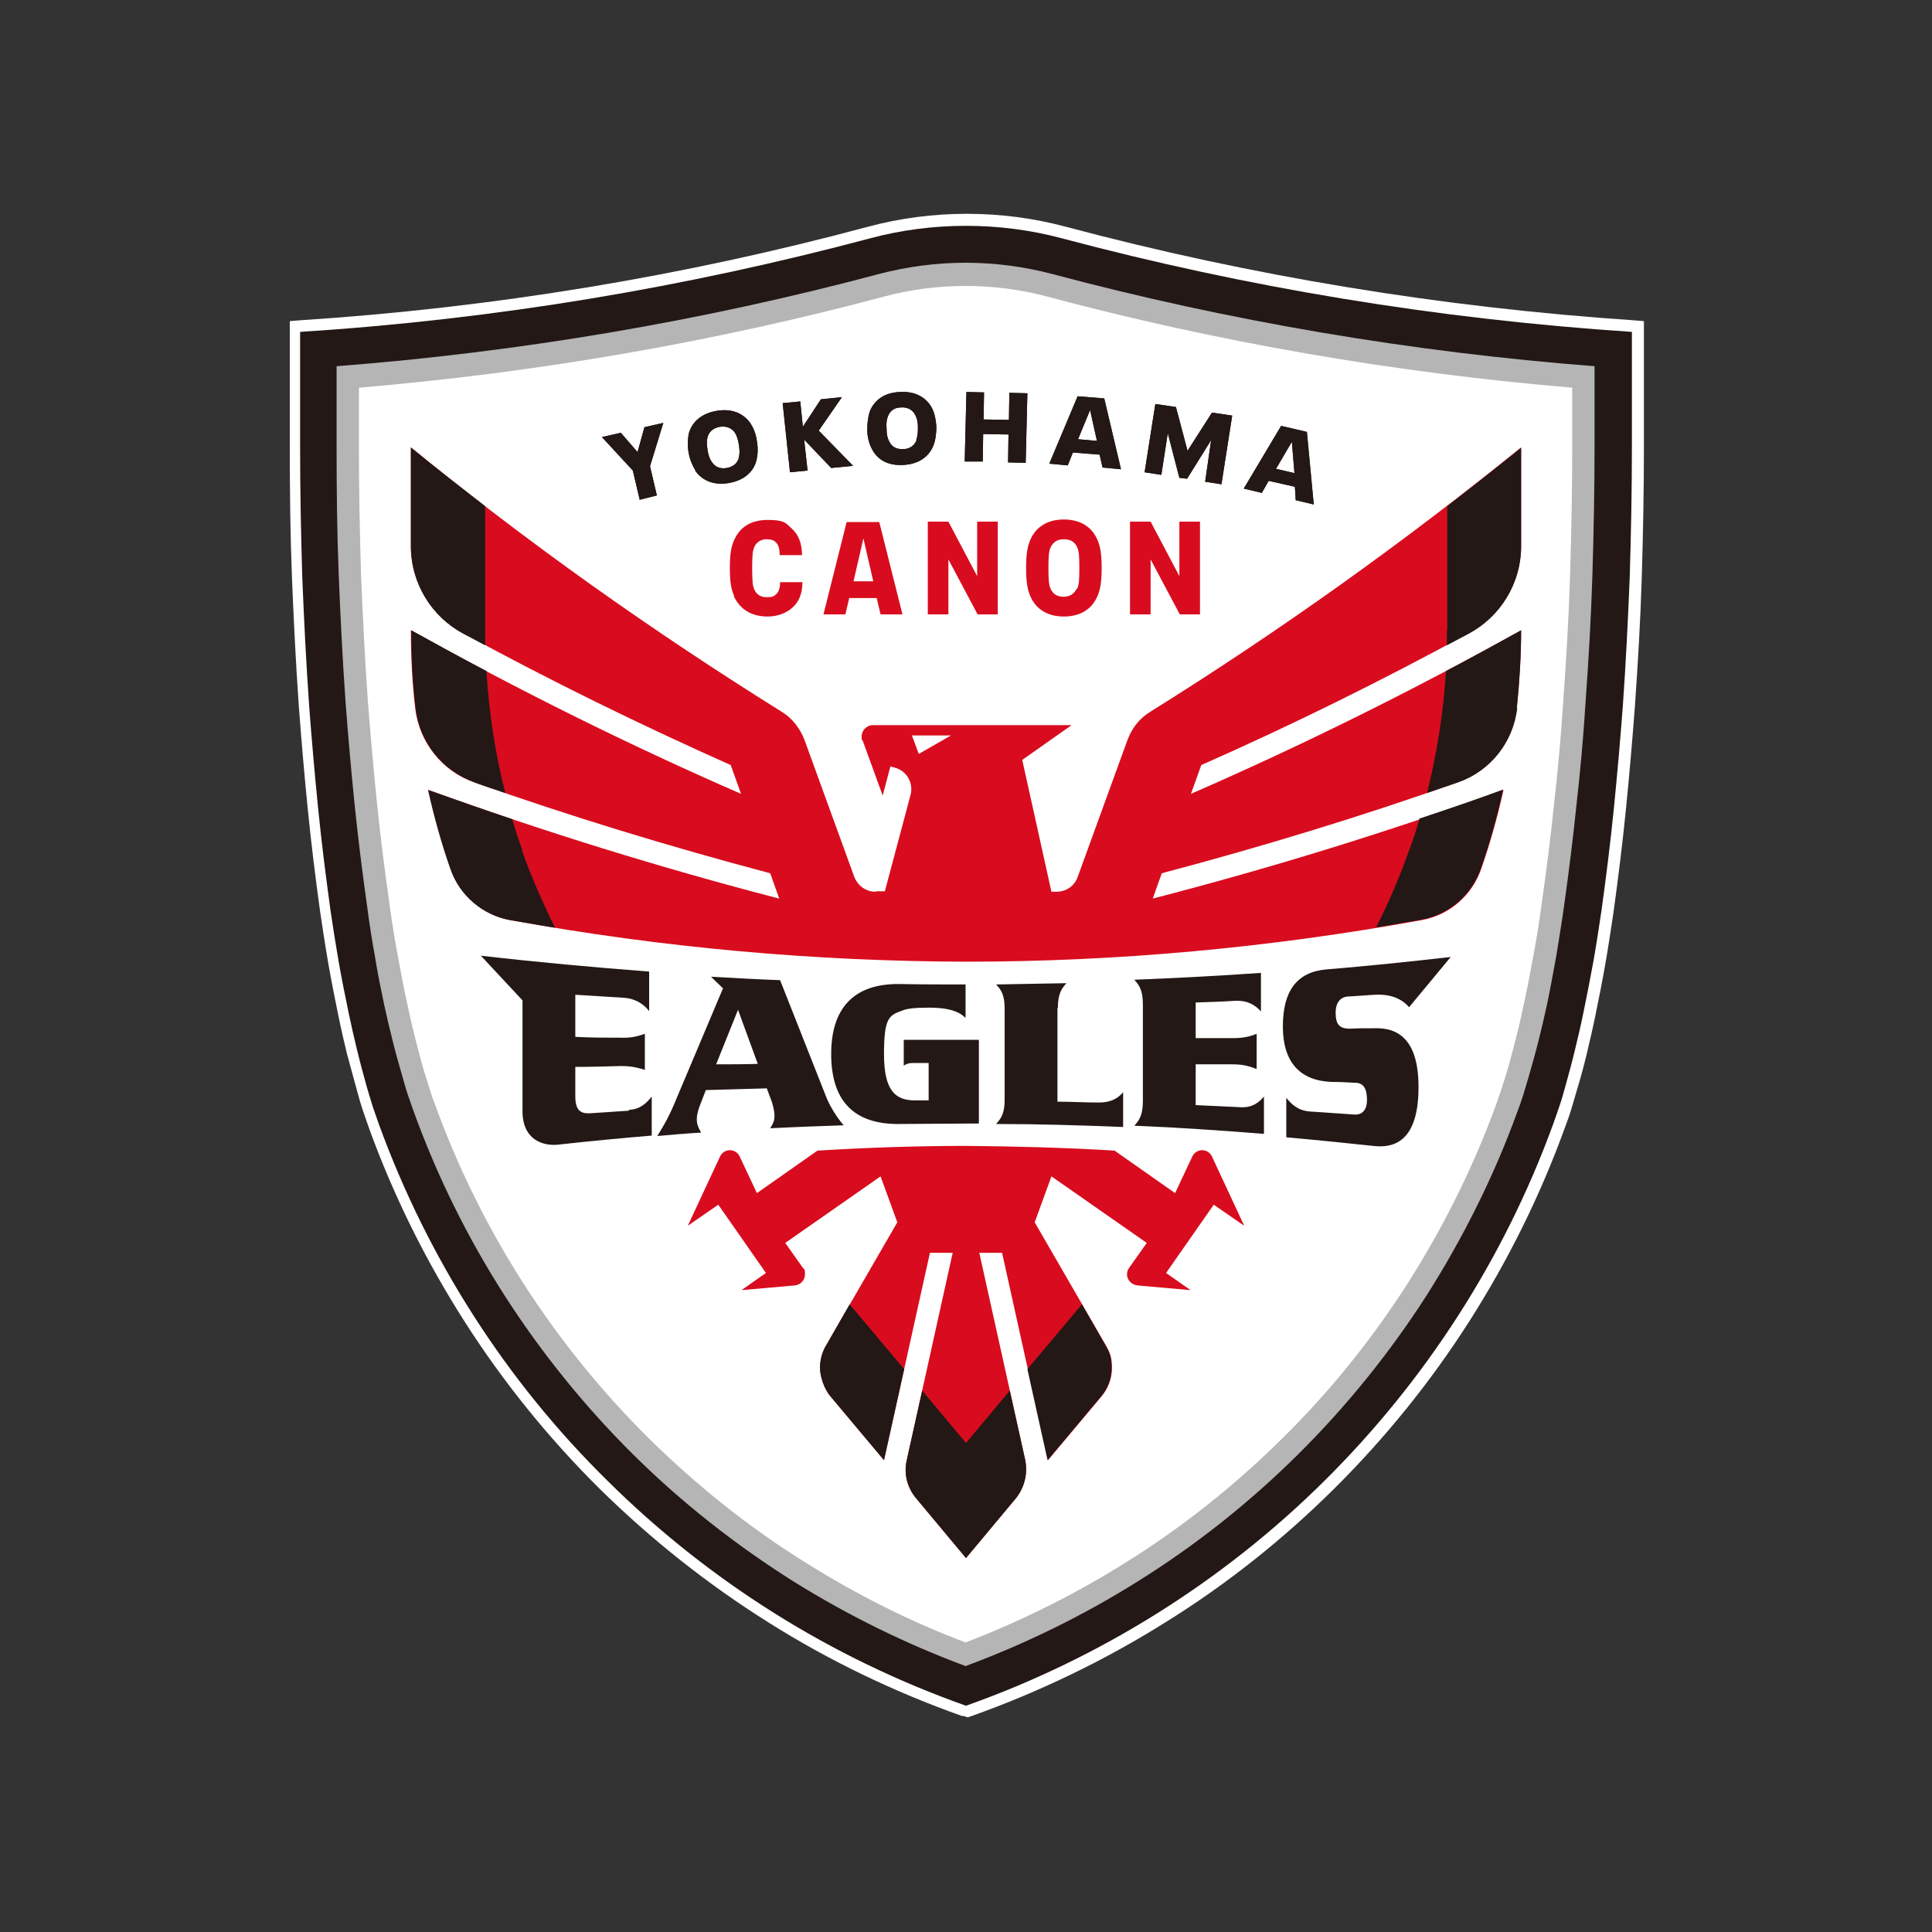
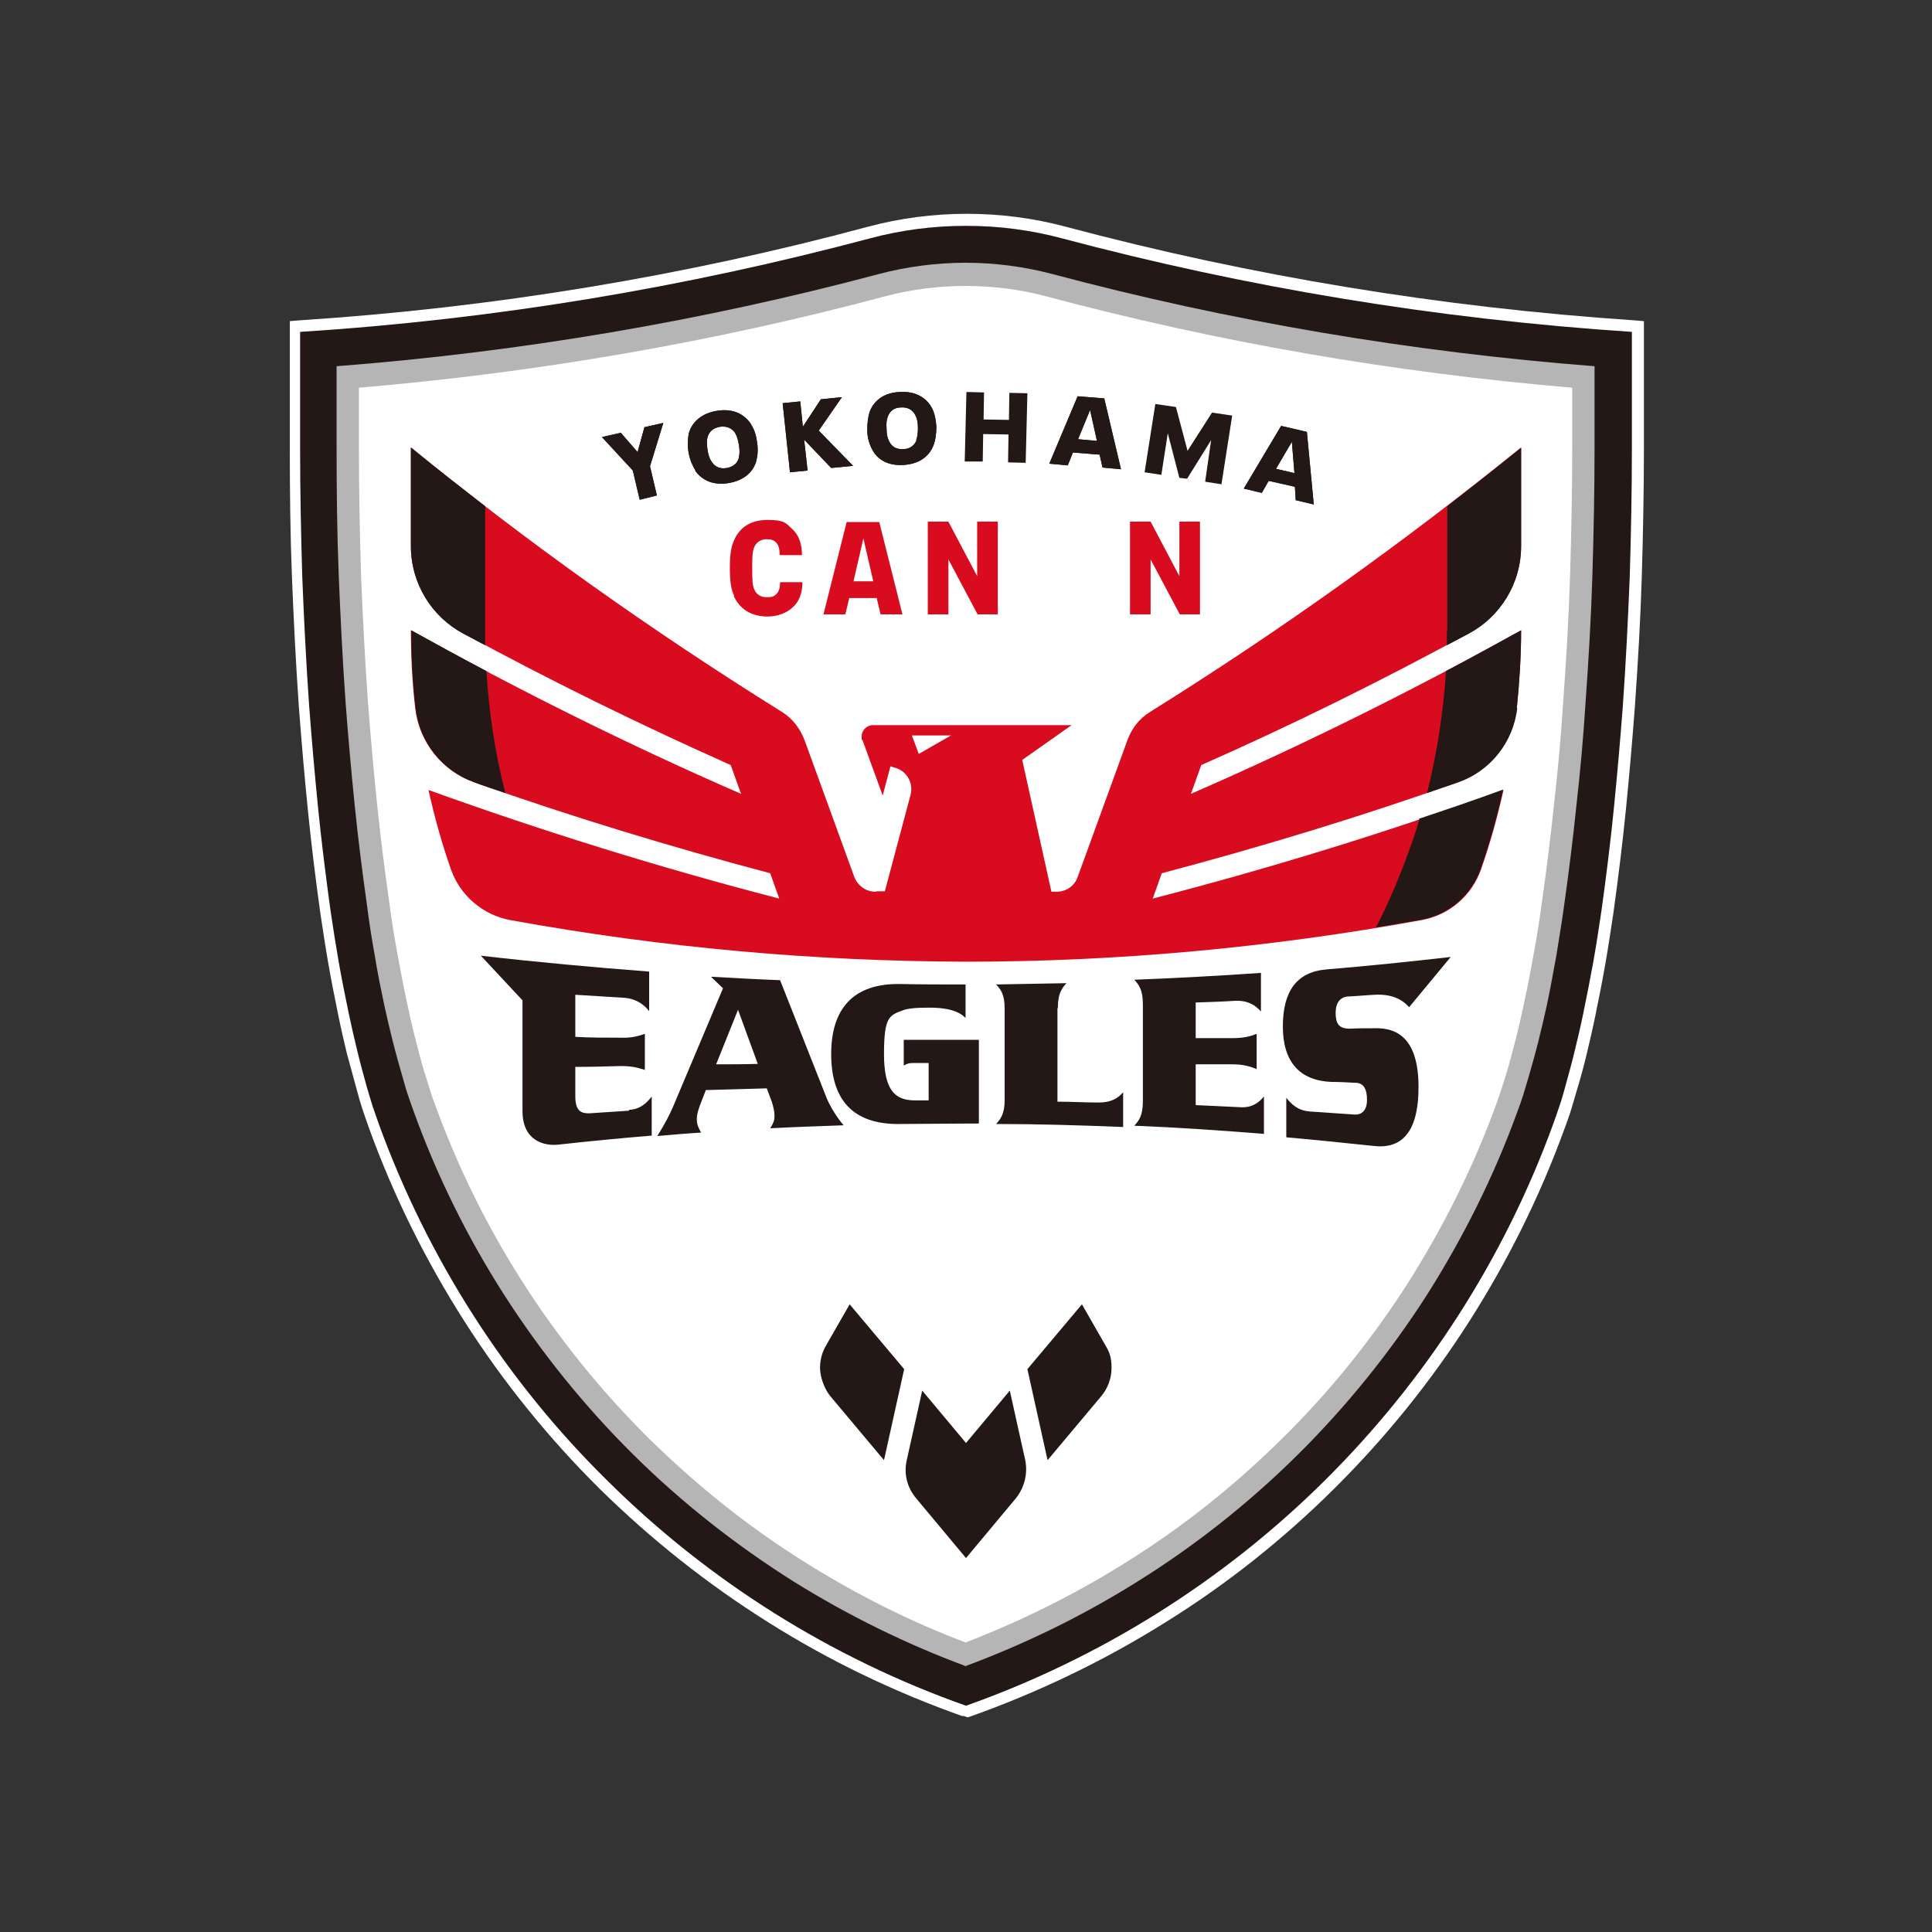
<svg xmlns="http://www.w3.org/2000/svg" version="1.1" viewBox="0 0 450 450">
  <rect x="0" y="0" width="450" height="450" fill="#333333" stroke="none" />
  <defs>
    <style>
      .cls-1 {
        fill: #b5b5b6;
      }

      .cls-2 {
        fill: #d80c1e;
      }

      .cls-3 {
        fill: #231815;
      }

      .cls-4 {
        fill: #fff;
      }

      .cls-5 {
        fill: none;
      }
    </style>
  </defs>
  <g>
    <g id="emblem_x5F_eagles">
      <rect class="cls-5" width="450" height="450" />
      <g>
        <path class="cls-4" d="M224.1,399.7c-15.8-5.6-31-12.9-45.1-21.8-14.2-8.9-27.4-19.4-39.3-31.1-11.9-11.8-22.5-24.9-31.5-39-9-14.1-16.5-29.2-22.2-44.9-.5-1.4-1-2.9-1.5-4.3-.5-1.5-.9-2.9-1.3-4.4-.8-2.9-1.6-5.9-2.4-8.8-.7-2.9-1.4-5.9-2-8.9-.8-3.9-1.6-7.9-2.3-11.9-.7-4-1.3-8-1.9-12-1.1-7.9-2.1-16-2.9-24-.8-8-1.5-16.1-2.1-24.1-.7-10-1.2-20.1-1.6-30.1-.4-10-.5-20.1-.5-30.2v-29.4l2.4-.2c44.7-2.9,89.2-10.2,132.3-21.8,7.5-2,15.2-3,23-3s15.5,1,23,3c43.1,11.5,87.6,18.8,132.3,21.8l2.4.2v29.4c0,10-.2,20.1-.5,30.2-.3,10-.9,20.1-1.6,30.1-.6,8-1.3,16.1-2.1,24.1-.8,8-1.8,16-2.9,24-.6,4-1.2,8-1.9,12-.7,4-1.5,8-2.3,11.9-.6,3-1.3,5.9-2,8.9-.7,2.9-1.5,5.9-2.4,8.8-.4,1.5-.9,3-1.3,4.4s-1,2.9-1.5,4.3c-5.7,15.7-13.2,30.8-22.2,44.9-9,14.1-19.6,27.2-31.5,39-11.9,11.8-25.1,22.3-39.3,31.1-14.2,8.9-29.4,16.2-45.1,21.8l-.9.3-.9-.3h0Z" />
        <path class="cls-3" d="M69.9,77.3v26.9c0,10,.2,20,.5,30.1.4,10,.9,20,1.6,30,.6,8,1.3,16,2.1,24,.8,8,1.8,15.9,2.9,23.9.6,4,1.2,7.9,1.9,11.9.7,4,1.5,7.9,2.3,11.8.6,2.9,1.3,5.9,2,8.8.7,2.9,1.5,5.8,2.3,8.7.4,1.4.9,2.9,1.3,4.3.5,1.4,1,2.9,1.5,4.3,11.4,31.2,29.5,59.6,53.2,82.9,23.6,23.4,52.1,41.3,83.5,52.4,31.3-11.1,59.9-29,83.5-52.4,23.6-23.4,41.8-51.7,53.2-82.9.5-1.4,1-2.8,1.5-4.3.5-1.4.9-2.9,1.3-4.3.8-2.9,1.6-5.8,2.3-8.7.7-2.9,1.4-5.8,2-8.8.8-3.9,1.6-7.9,2.3-11.8.7-3.9,1.3-7.9,1.9-11.9,1.1-7.9,2.1-15.9,2.9-23.9.8-8,1.5-16,2.1-24,.7-10,1.2-20,1.6-30,.3-10,.5-20,.5-30.1v-26.9c-45.6-3-90-10.4-132.8-21.8-7.1-1.9-14.6-2.9-22.3-2.9s-15.2,1-22.3,2.9c-42.8,11.4-87.2,18.9-132.8,21.8" />
        <path class="cls-1" d="M225,388.1c-14-5.2-27.4-11.8-40.1-19.7-13.5-8.5-26.1-18.4-37.4-29.6-11.3-11.2-21.4-23.7-30-37.1-8.6-13.4-15.7-27.8-21.1-42.7-.5-1.3-.9-2.6-1.4-4s-.8-2.7-1.2-4c-.8-2.8-1.6-5.6-2.3-8.4s-1.4-5.7-2-8.5c-.8-3.8-1.6-7.7-2.2-11.5-.7-3.8-1.3-7.7-1.8-11.6-1.1-7.8-2.1-15.7-2.9-23.6-.8-7.8-1.5-15.8-2.1-23.7-.7-9.8-1.2-19.8-1.6-29.7-.4-9.9-.5-19.9-.5-29.8v-18.9c42.7-3.3,85.2-10.5,126.4-21.5,6.5-1.7,13.3-2.6,20.1-2.6s13.6.9,20.1,2.6c41.2,11,83.7,18.2,126.4,21.5v18.9c0,9.9-.2,19.9-.5,29.8-.3,9.9-.9,19.9-1.6,29.7-.5,7.9-1.2,15.8-2.1,23.7-.8,7.8-1.8,15.8-2.9,23.6-.5,3.8-1.2,7.7-1.8,11.6-.7,3.8-1.4,7.7-2.2,11.5-.6,2.8-1.3,5.7-2,8.5-.7,2.8-1.5,5.6-2.3,8.4-.4,1.3-.8,2.7-1.2,4s-.9,2.7-1.4,4c-5.4,14.9-12.6,29.3-21.1,42.7-8.6,13.4-18.7,25.9-30,37.1-11.3,11.2-23.9,21.2-37.4,29.6-12.6,7.9-26.1,14.5-40.1,19.7" />
        <path class="cls-4" d="M225,382.6c-13-4.9-25.5-11.2-37.3-18.6-13.2-8.2-25.4-18-36.5-28.9-11-10.9-20.9-23.1-29.3-36.2-8.4-13.1-15.3-27.1-20.6-41.7-.5-1.2-.9-2.5-1.3-3.8-.4-1.3-.8-2.6-1.2-3.8-.8-2.7-1.5-5.5-2.2-8.2-.7-2.7-1.3-5.6-1.9-8.3-.8-3.7-1.5-7.6-2.2-11.3-.7-3.8-1.3-7.6-1.8-11.4-1.1-7.7-2.1-15.6-2.9-23.4-.8-7.8-1.5-15.7-2.1-23.5-.7-9.8-1.2-19.7-1.6-29.5-.3-9.8-.5-19.8-.5-29.6v-14.1c41.4-3.5,82.6-10.6,122.6-21.3,6.1-1.6,12.4-2.4,18.7-2.4s12.7.8,18.7,2.4c40,10.7,81.1,17.8,122.6,21.3v14.1c0,9.8-.2,19.8-.5,29.6-.3,9.8-.9,19.8-1.6,29.5-.5,7.8-1.2,15.7-2.1,23.5-.8,7.8-1.8,15.7-2.9,23.4-.5,3.8-1.1,7.6-1.8,11.4-.7,3.8-1.4,7.6-2.2,11.3-.6,2.8-1.2,5.6-1.9,8.3s-1.4,5.5-2.2,8.2c-.4,1.3-.8,2.6-1.2,3.8-.4,1.3-.9,2.6-1.3,3.8-5.3,14.6-12.3,28.6-20.6,41.7-8.4,13.1-18.2,25.3-29.3,36.2-11,10.9-23.3,20.7-36.5,28.9-11.8,7.4-24.3,13.6-37.3,18.6" />
        <path class="cls-2" d="M171,138.8c-.7-1.5-1-3.2-1-6.5s.3-5,1-6.5c1.3-3,3.9-4.7,7.8-4.7s4.2.7,5.6,2c1.6,1.4,2.4,3.5,2.4,6.2h-5.2c0-1.6-.3-2.4-.9-3-.5-.5-1.1-.7-2.2-.7s-2.3.6-2.8,1.8c-.4.9-.5,1.9-.5,4.9s.1,4.2.5,5c.5,1.2,1.5,1.8,2.9,1.8s1.6-.2,2.2-.7c.5-.5.9-1.2.9-2.8h5.2c0,2.6-.8,4.6-2.3,5.9-1.4,1.3-3.5,2.1-5.8,2.1-3.8,0-6.5-1.7-7.9-4.8" />
        <path class="cls-2" d="M204.3,139.3h-6.5l-.9,3.8h-5.1l5.4-21.5h7.6l5.4,21.5h-5.1l-.9-3.8h0ZM203.4,135.4l-2.3-10h0l-2.3,10h4.7Z" />
        <polygon class="cls-2" points="216.1 121.5 220.9 121.5 227.6 134.2 227.6 121.5 232.4 121.5 232.4 143.1 227.7 143.1 220.9 130.3 220.9 143.1 216.1 143.1 216.1 121.5" />
-         <path class="cls-2" d="M240,138.9c-.7-1.6-1-3.4-1-6.6s.3-5,1-6.6c1.3-3,4-4.7,7.8-4.7s6.5,1.7,7.8,4.7c.7,1.6,1,3.4,1,6.6s-.3,5-1,6.6c-1.3,3-4,4.7-7.8,4.7s-6.5-1.7-7.8-4.7M250.9,137.1c.4-.9.5-1.9.5-4.8s-.1-3.9-.5-4.8c-.5-1.2-1.5-1.9-3.1-1.9s-2.5.7-3.1,1.9c-.4.9-.5,1.9-.5,4.8s.1,3.9.5,4.8c.5,1.2,1.5,1.9,3,1.9s2.5-.7,3.1-1.9" />
        <polygon class="cls-2" points="263.2 121.5 268 121.5 274.7 134.2 274.7 121.5 279.5 121.5 279.5 143.1 274.8 143.1 268 130.3 268 143.1 263.2 143.1 263.2 121.5" />
        <polygon class="cls-3" points="147.4 109.6 140.2 101.8 144.6 100.8 148.5 105.3 150.1 99.5 154.5 98.5 151.4 108.6 153 115.4 149 116.4 147.4 109.6" />
        <path class="cls-3" d="M162,109.6c-.7-1.1-1.3-2.5-1.6-4.1-.3-1.6-.2-3.1,0-4.4.7-2.8,3-4.8,6.5-5.4,3.5-.6,6.2.5,7.9,2.9.7,1.1,1.3,2.5,1.5,4.2.3,1.6.2,3.1-.1,4.4-.7,2.8-3,4.7-6.4,5.3-3.5.6-6.2-.5-7.9-2.9M172.1,106.5c.2-.8.2-1.7,0-2.9-.2-1.3-.5-2.1-.9-2.8-.8-1.1-1.9-1.6-3.5-1.4-1.6.3-2.5,1.1-2.9,2.4-.2.8-.2,1.7,0,3,.2,1.3.5,2.1,1,2.8.7,1.1,1.9,1.7,3.5,1.4,1.6-.3,2.5-1.2,2.8-2.4" />
        <polygon class="cls-3" points="193.6 109 187.3 102.4 188.1 109.6 184 110 182.3 93.9 186.4 93.5 187 99.4 191.2 93 196.1 92.5 190.7 100.3 198.7 108.5 193.6 109" />
        <path class="cls-3" d="M203,104.4c-.6-1.2-1-2.7-1-4.3s.2-3.1.6-4.3c1.1-2.7,3.5-4.4,7.1-4.5,3.5-.2,6.1,1.3,7.4,3.8.6,1.2.9,2.7,1,4.3,0,1.6-.2,3.1-.7,4.4-1.1,2.7-3.5,4.3-7,4.5-3.6.2-6.1-1.2-7.4-3.9M213.4,102.5c.3-.8.4-1.6.4-2.9,0-1.3-.2-2.1-.6-2.9-.6-1.2-1.7-1.9-3.3-1.8-1.6,0-2.6.8-3.1,2.1-.3.8-.4,1.6-.3,2.9,0,1.3.2,2.1.6,2.9.6,1.2,1.6,1.9,3.3,1.8,1.6,0,2.6-.9,3.1-2.1" />
-         <polygon class="cls-3" points="225.1 91.3 229.2 91.4 229.1 97.7 235 97.8 235.1 91.5 239.3 91.6 238.9 107.8 234.8 107.7 234.9 101.2 229 101.1 228.9 107.5 224.7 107.5 225.1 91.3" />
        <path class="cls-3" d="M256.2,105.9l-6.3-.5-1.2,3-4.3-.4,6.6-15.7,6.2.5,3.9,16.5-4.3-.4-.7-3.1h0ZM255.5,102.7l-1.6-7.2h0l-2.8,6.8,4.4.4h0Z" />
        <polygon class="cls-3" points="269.1 94.1 273.9 94.8 276.6 105 282.3 96.1 287 96.8 284.5 112.8 280.7 112.2 282.1 102.5 276.5 111.5 274.7 111.3 272 100.9 270.5 110.6 266.6 110 269.1 94.1" />
        <path class="cls-3" d="M301.7,113.4l-6.2-1.4-1.6,2.8-4.2-1,8.7-14.6,6,1.4,1.6,16.9-4.2-1-.2-3.2h0ZM301.5,110.2l-.6-7.3h0l-3.7,6.3,4.3,1h0Z" />
        <polygon class="cls-3" points="147.4 109.6 140.2 101.8 144.6 100.8 148.5 105.3 150.1 99.5 154.5 98.5 151.4 108.6 153 115.4 149 116.4 147.4 109.6" />
        <path class="cls-3" d="M162,109.6c-.7-1.1-1.3-2.5-1.6-4.1-.3-1.6-.2-3.1,0-4.4.7-2.8,3-4.8,6.5-5.4,3.5-.6,6.2.5,7.9,2.9.7,1.1,1.3,2.5,1.5,4.2.3,1.6.2,3.1-.1,4.4-.7,2.8-3,4.7-6.4,5.3-3.5.6-6.2-.5-7.9-2.9M172.1,106.5c.2-.8.2-1.7,0-2.9-.2-1.3-.5-2.1-.9-2.8-.8-1.1-1.9-1.6-3.5-1.4-1.6.3-2.5,1.1-2.9,2.4-.2.8-.2,1.7,0,3,.2,1.3.5,2.1,1,2.8.7,1.1,1.9,1.7,3.5,1.4,1.6-.3,2.5-1.2,2.8-2.4" />
        <polygon class="cls-3" points="193.6 109 187.3 102.4 188.1 109.6 184 110 182.3 93.9 186.4 93.5 187 99.4 191.2 93 196.1 92.5 190.7 100.3 198.7 108.5 193.6 109" />
        <path class="cls-3" d="M203,104.4c-.6-1.2-1-2.7-1-4.3s.2-3.1.6-4.3c1.1-2.7,3.5-4.4,7.1-4.5,3.5-.2,6.1,1.3,7.4,3.8.6,1.2.9,2.7,1,4.3,0,1.6-.2,3.1-.7,4.4-1.1,2.7-3.5,4.3-7,4.5-3.6.2-6.1-1.2-7.4-3.9M213.4,102.5c.3-.8.4-1.6.4-2.9,0-1.3-.2-2.1-.6-2.9-.6-1.2-1.7-1.9-3.3-1.8-1.6,0-2.6.8-3.1,2.1-.3.8-.4,1.6-.3,2.9,0,1.3.2,2.1.6,2.9.6,1.2,1.6,1.9,3.3,1.8,1.6,0,2.6-.9,3.1-2.1" />
        <polygon class="cls-3" points="225.1 91.3 229.2 91.4 229.1 97.7 235 97.8 235.1 91.5 239.3 91.6 238.9 107.8 234.8 107.7 234.9 101.2 229 101.1 228.9 107.5 224.7 107.5 225.1 91.3" />
        <path class="cls-3" d="M256.2,105.9l-6.3-.5-1.2,3-4.3-.4,6.6-15.7,6.2.5,3.9,16.5-4.3-.4-.7-3.1h0ZM255.5,102.7l-1.6-7.2h0l-2.8,6.8,4.4.4h0Z" />
-         <polygon class="cls-3" points="269.1 94.1 273.9 94.8 276.6 105 282.3 96.1 287 96.8 284.5 112.8 280.7 112.2 282.1 102.5 276.5 111.5 274.7 111.3 272 100.9 270.5 110.6 266.6 110 269.1 94.1" />
        <path class="cls-3" d="M301.7,113.4l-6.2-1.4-1.6,2.8-4.2-1,8.7-14.6,6,1.4,1.6,16.9-4.2-1-.2-3.2h0ZM301.5,110.2l-.6-7.3h0l-3.7,6.3,4.3,1h0Z" />
-         <path class="cls-2" d="M280,267.9c-1,0-1.9.6-2.3,1.5l-4,8.5-14.1-9.9c-11.6-.7-23.1-1-34.6-1.1-11.5,0-23,.4-34.6,1.1l-14.1,9.9-4-8.5c-.4-.9-1.3-1.5-2.3-1.5s-1.9.6-2.3,1.5l-7.5,16.1,7.1-4.9,11.1,15.9-5.7,4,12.4-1.1c1.3-.1,2.4-1.2,2.4-2.6s-.2-1.1-.5-1.5l-4.1-5.8,22.2-15.5,3.9,10.7-16.6,28.7c-.9,1.5-1.4,3.3-1.4,5.2s.9,4.9,2.4,6.6l12.5,14.9,10.7-48.3h5.3l-10.7,48.3c-.7,3,0,6.3,2.2,8.9l11.6,13.9,11.6-13.9c2.1-2.6,2.8-5.9,2.2-8.9l-10.7-48.3h5.3l10.7,48.3,12.5-14.9c1.5-1.8,2.4-4.1,2.4-6.6s-.5-3.6-1.4-5.2l-16.6-28.7,3.9-10.7,22.2,15.5-4.1,5.8c-.3.4-.5.9-.5,1.5,0,1.3,1,2.4,2.4,2.6l12.4,1.1-5.7-4,11.1-15.9,7.1,4.9-7.5-16.1c-.4-.9-1.3-1.5-2.3-1.5" />
        <path class="cls-2" d="M203.9,207.7c-2.2,0-4.1-1.4-4.9-3.4l-11.6-31.9c-1-2.6-2.7-5-5.3-6.6-30.3-18.9-59.2-39.4-86.4-61.6v22.9c0,8.8,4.9,16.5,12.2,20.4,20.2,11,41,21.2,62.3,30.7l2.4,6.7c-26.4-11.5-52.1-24.3-76.9-38.1,0,6.1.3,12.1,1,18.1.9,8,6.3,14.7,13.7,17.3,22.6,8,45.6,15,69,21.2l2.1,5.9c-27.8-7.2-55.1-15.7-81.7-25.3,1.4,6.3,3.1,12.4,5.2,18.4,2.1,6.1,7.4,10.7,13.8,11.9,35.7,6.5,71.2,9.6,106.2,9.7,35,0,70.5-3.2,106.2-9.7,6.5-1.2,11.7-5.8,13.8-11.9,2.1-6,3.8-12.1,5.2-18.4-26.6,9.7-53.9,18.1-81.7,25.3l2.1-5.9c23.4-6.2,46.4-13.2,69-21.2,7.4-2.6,12.8-9.3,13.7-17.3.6-5.9,1-12,1-18.1-24.8,13.8-50.5,26.6-76.9,38.1l2.4-6.7c21.3-9.4,42.1-19.7,62.3-30.7,7.3-3.9,12.2-11.6,12.2-20.4v-22.9c-27.3,22.1-56.1,42.7-86.4,61.6-2.6,1.6-4.3,3.9-5.3,6.6l-11.6,31.9c-.7,2-2.6,3.4-4.9,3.4h-1.2s-6.8-30.7-6.8-30.7l11.5-8.1h-46.3c-1.4,0-2.6,1.2-2.6,2.6s0,.6.2.9l4.7,12.9,1.8-6.8,1,.3c2.8.7,4.4,3.6,3.7,6.3l-6,22.5h-2s0,0,0,0ZM221.5,171.3l-7.5,4.3-1.6-4.3h9.1Z" />
-         <path class="cls-3" d="M121.7,198.1c-.9-2.4-1.7-4.9-2.4-7.3-6.6-2.2-13.1-4.5-19.6-6.8,1.4,6.3,3.1,12.4,5.2,18.4,2.1,6.1,7.4,10.7,13.8,11.9,3.5.6,7.1,1.2,10.6,1.8-2.9-5.8-5.5-11.8-7.7-17.9" />
        <path class="cls-3" d="M330.6,190.8c-.7,2.5-1.5,4.9-2.4,7.3-2.2,6.1-4.7,12.1-7.7,17.9,3.5-.6,7.1-1.2,10.6-1.8,6.5-1.2,11.7-5.8,13.8-11.9,2.1-6,3.8-12.1,5.2-18.4-6.5,2.4-13,4.6-19.6,6.8" />
        <path class="cls-3" d="M353.3,164.9c.6-5.9,1-12,1-18.1-5.8,3.2-11.6,6.4-17.5,9.5-.6,9.6-2.1,19.1-4.4,28.4,2.4-.8,4.9-1.7,7.3-2.5,7.4-2.6,12.8-9.3,13.7-17.3" />
        <path class="cls-3" d="M95.7,104.3v22.9c0,8.8,4.9,16.5,12.2,20.4,1.7.9,3.4,1.8,5.1,2.7,0-1.2,0-2.3,0-3.5v-28.9c-5.8-4.5-11.6-9-17.2-13.6" />
        <path class="cls-3" d="M337,146.8c0,1.2,0,2.3,0,3.5,1.7-.9,3.4-1.8,5.1-2.7,7.3-3.9,12.2-11.6,12.2-20.4v-22.9c-5.7,4.6-11.4,9.1-17.2,13.6v28.9h0Z" />
        <path class="cls-3" d="M110.4,182.2c2.4.9,4.9,1.7,7.3,2.5-2.4-9.3-3.8-18.8-4.4-28.4-5.9-3.1-11.7-6.3-17.5-9.5,0,6.1.3,12.1,1,18.1.9,8,6.3,14.7,13.7,17.3" />
        <path class="cls-3" d="M252,303.8l-12.7,15.1,4.7,21.2,12.5-14.9c1.5-1.8,2.4-4.1,2.4-6.6s-.5-3.7-1.4-5.2l-5.5-9.6h0Z" />
        <path class="cls-3" d="M197.9,303.8l-5.5,9.6c-.9,1.5-1.4,3.3-1.4,5.2s.9,4.8,2.4,6.6l12.5,14.9,4.7-21.2-12.7-15.1h0Z" />
        <path class="cls-3" d="M214.8,323.9l-3.6,16.2c-.7,3,0,6.3,2.2,8.9l11.6,13.9,11.6-13.9c2.1-2.6,2.8-5.9,2.2-8.9l-3.6-16.2-10.2,12.2-10.2-12.2Z" />
        <path class="cls-3" d="M246.4,234.7c0-3.1.8-4.4,2-5.7-5.5.1-10.9.2-16.4.3,1.2,1.2,2,2.5,2,5.6v21.3c0,3.1-.8,4.3-2,5.6,9.9,0,19.7.3,29.6.7v-8.1c-1.1,1.3-2.7,2.4-5.6,2.4-3.3,0-6.5-.2-9.7-.2v-21.7h0Z" />
        <path class="cls-3" d="M146.5,258.7c-3.2.2-5.8.4-9,.6-1.9.1-3.5-.3-3.5-3.9v-6.9c3.5,0,7.1-.1,10.6-.2,2.6,0,4,.4,5.6.9v-8.4c-1.5.5-3,1-5.6.9-3.5,0-7.1,0-10.6-.2v-9.8c3.8.2,7.6.5,11.3.7,2.9.2,4.7,1.6,5.9,3.1v-9.2c-13-1-26.2-2.2-39.2-3.7l9.7,10.4v25.8c0,6.8,4.9,8.2,8.4,7.8,7.2-.8,14.5-1.5,21.7-2.1v-9.1c-1.1,1.4-2.6,3-5.3,3.1" />
        <path class="cls-3" d="M228,261.6v-19.4c-5.8,0-11.7,0-17.5,0v6c.8-.5,1.3-.6,2.1-.6h3.7v8.7c-1,0-2.1,0-3.2,0-4.6,0-7.2-2.3-7.2-10.8s1.2-9,4.2-10.1c1.2-.5,3-.7,6.3-.7,5.2,0,7.3,1.2,8.5,2.4v-7.8c-5.1,0-10.1,0-15.2-.1-11-.2-16.1,5.8-16.1,16.3s4.9,16.5,16.1,16.3c5.1,0,10.1-.1,15.2-.1h3Z" />
        <path class="cls-3" d="M294.4,264.4v-9c-1.1,1.3-2.6,2.6-5.3,2.5-3.5-.2-7-.3-10.6-.5v-9.5c2.9,0,5.7,0,8.6,0,2.6,0,4,.5,5.6,1.1v-8.2c-1.5.6-3,1-5.6,1-2.9,0-5.7,0-8.6,0v-8.3c3.1-.1,6.2-.2,9.3-.4,2.9-.1,4.7,1.1,5.9,2.5v-9c-9.8.7-19.7,1.2-29.5,1.6,1.2,1.3,2,2.5,2,5.8v22.4c0,3.3-.8,4.5-2,5.8,10.1.4,20.1,1.1,30.2,1.9" />
        <path class="cls-3" d="M315.7,252.2c2,0,2.7,1.6,2.7,4s-1.2,3.5-2.9,3.4c-3.4-.2-6.8-.5-10.3-.7-2.9-.2-4.4-1.7-5.6-3.2v9.2c6.8.6,13.5,1.3,20.2,2,6.4.8,10.6-2.8,10.6-13.7s-4.6-13.9-10.3-13.7c-1.9,0-3.8,0-5.7.1-2.6,0-3.3-1.2-3.3-3.7s1.2-3.7,2.9-3.8c2.2-.1,4.1-.3,6.2-.4,3.5-.2,6.2.8,8,2.9l9.7-11.7c-9.7,1.1-19.3,2.1-29,2.9-6.9.6-10.1,5.1-10.1,13.3s3.9,12.6,11.3,12.9c1.9,0,3.7.1,5.5.2" />
        <path class="cls-3" d="M179.4,262.8c.8-1.3,1-1.9,1-2.9s-.3-2.2-.6-3.2l-1.2-3.2c-4.7.1-9.5.3-14.2.4l-1.5,3.9c-.3.9-.6,1.9-.6,2.8,0,1.3.3,1.9,1,3.2-3.4.2-6.8.5-10.2.8,1.9-3.1,2.7-4.6,3.7-6.9l11.6-27.5c-.7-.7-1.9-1.8-2.8-2.7,5.4.3,10.7.6,16.1.8l10.9,27.6c.9,2.1,2.5,4.6,3.9,6.2-5.7.2-11.5.4-17.2.7M176.5,247.8l-4.6-12.6-5.1,12.7c3.2,0,6.5,0,9.7-.1" />
      </g>
    </g>
  </g>
</svg>